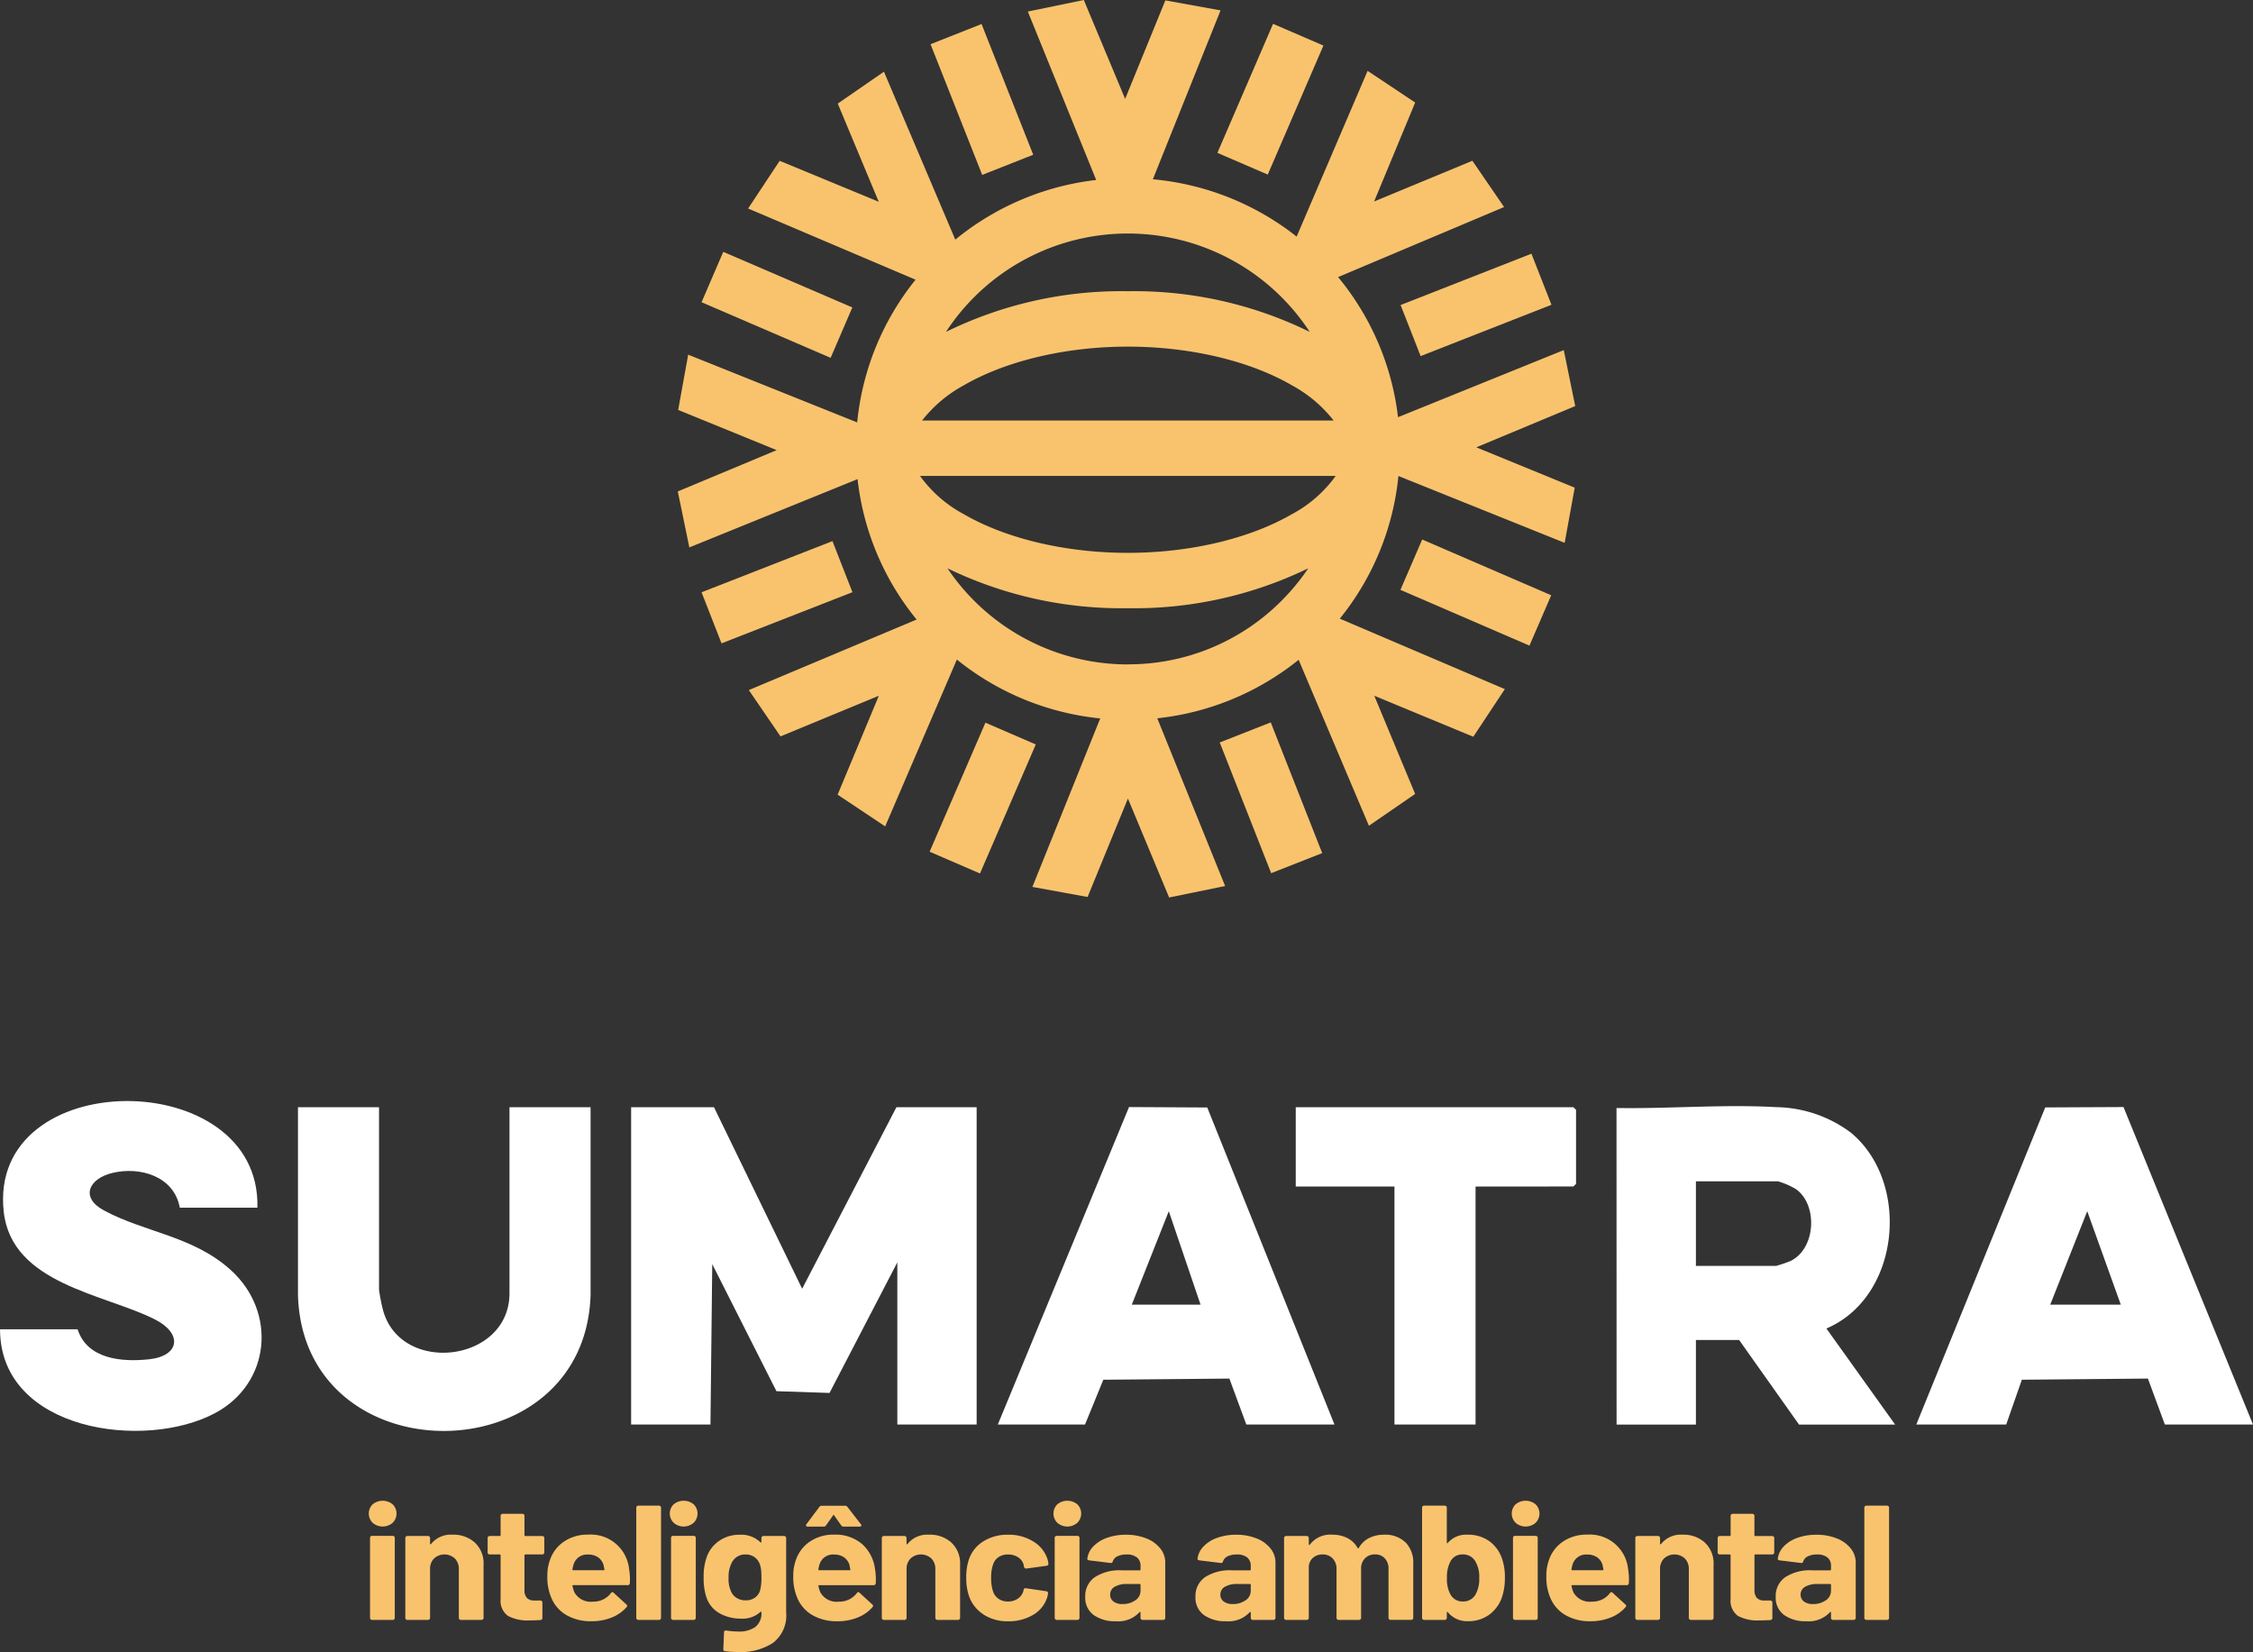
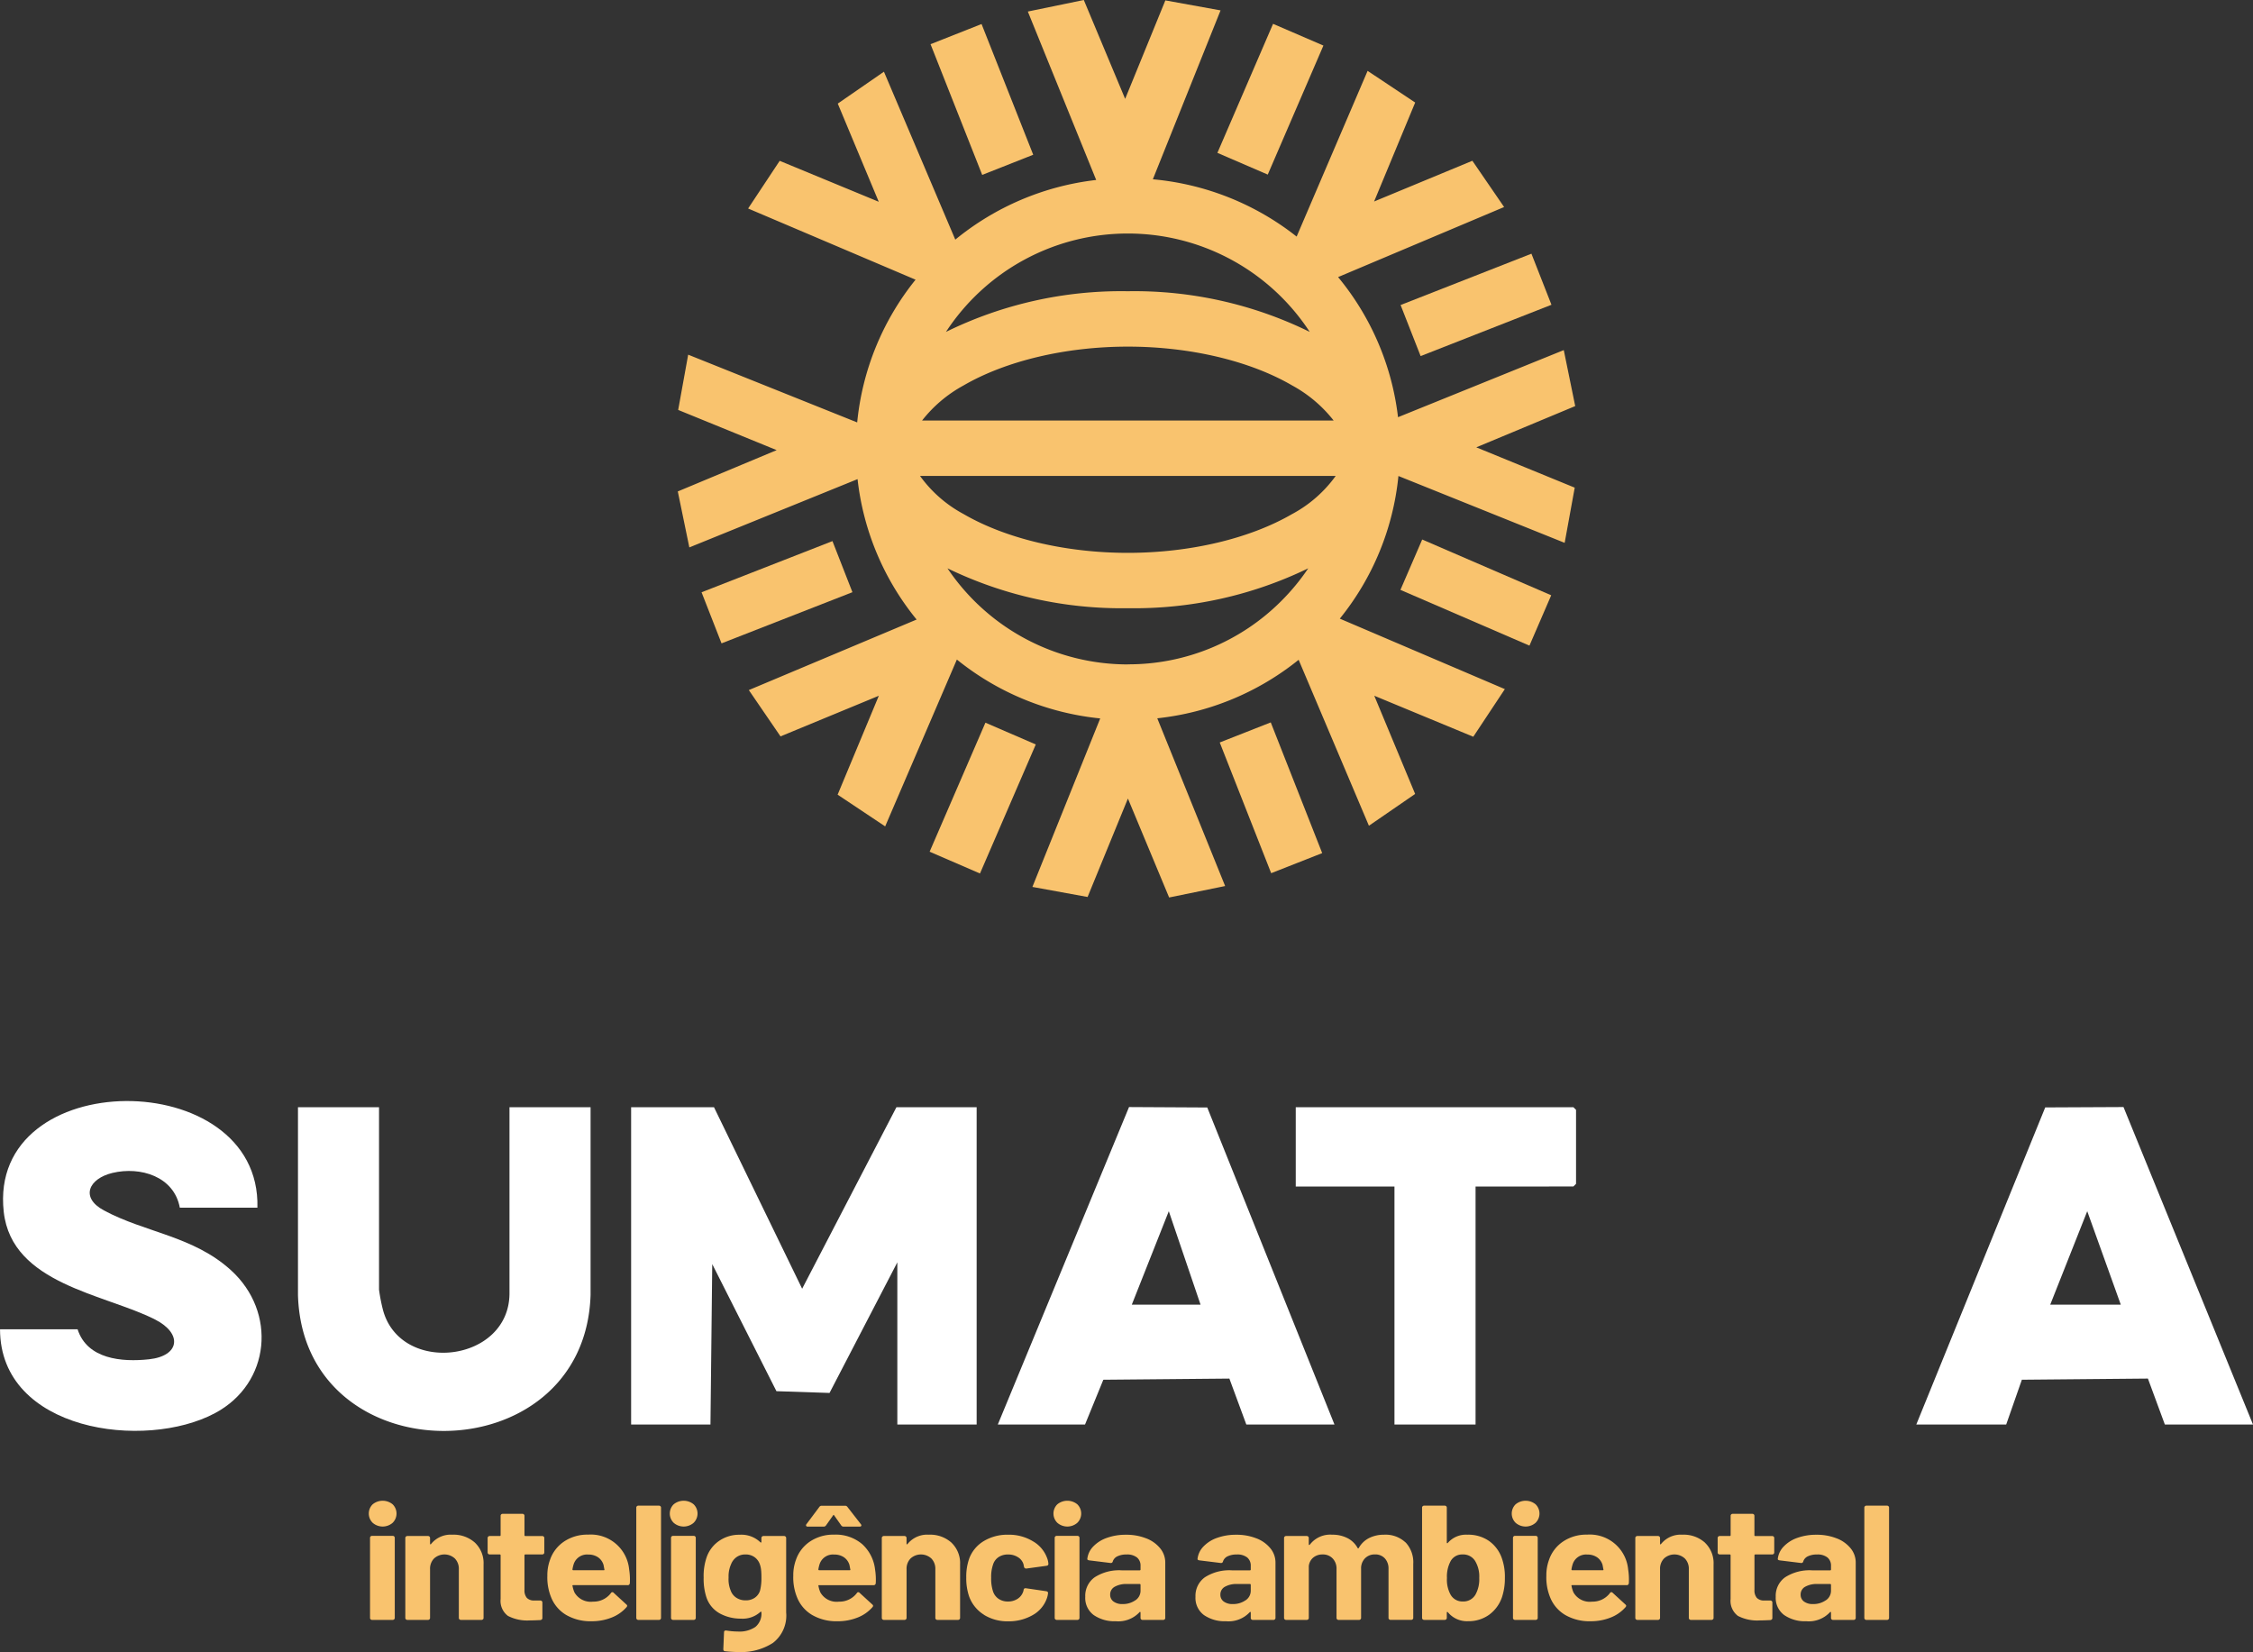
<svg xmlns="http://www.w3.org/2000/svg" width="228.357" height="167.439" viewBox="0 0 228.357 167.439">
  <rect x="0" y="0" width="228.357" height="167.439" fill="#333333" stroke="none" />
  <g transform="translate(388.374 -5076)">
    <g transform="translate(-319.675 5076)">
      <rect width="14.245" height="5.56" transform="translate(73.261 30.914) rotate(-21.417)" fill="#f9c36e" />
      <rect width="14.245" height="5.56" transform="translate(2.409 60.027) rotate(-21.348)" fill="#f9c36e" />
      <rect width="5.56" height="14.245" transform="translate(25.618 4.479) rotate(-21.565)" fill="#f9c36e" />
      <rect width="5.56" height="14.245" transform="matrix(0.93, -0.366, 0.366, 0.93, 54.93, 75.25)" fill="#f9c36e" />
-       <rect width="5.56" height="14.245" transform="translate(2.409 30.632) rotate(-66.698)" fill="#f9c36e" />
      <path d="M90.96,41.157,89.8,35.483l-16.8,6.8a27.264,27.264,0,0,0-6.074-14.2l16.827-7.1-3.217-4.689-9.96,4.128L74.74,10.391,69.917,7.183,62.724,23.978A27.5,27.5,0,0,0,48.151,18.17L55.013,1.053,49.418.039l-4.075,9.982L41.152,0,35.479,1.17l6.928,17.07a27.5,27.5,0,0,0-14.281,6.046L20.894,7.267,16.214,10.5l4.154,9.949L10.328,16.3l-3.2,4.831L24.1,28.347a27.257,27.257,0,0,0-5.917,14.466L1.053,35.946l-1.014,5.6,9.982,4.075L0,49.808l1.17,5.673L18.221,48.56a27.264,27.264,0,0,0,5.985,14.231L7.2,69.94l3.211,4.693,9.965-4.117L16.2,80.541l4.819,3.214,7.267-16.909a27.5,27.5,0,0,0,14.529,5.967L35.942,89.89l5.594,1.02,4.087-9.977L49.8,90.96,55.477,89.8l-6.878-17a27.494,27.494,0,0,0,14.328-5.929l7.123,16.819,4.685-3.223-4.142-9.954,10.035,4.157,3.2-4.828L67.1,62.7a27.258,27.258,0,0,0,5.941-14.457L89.89,55.018l1.02-5.594-9.977-4.087ZM62.282,52.09c-4.3,2.5-10.373,3.942-16.666,3.942S33.249,54.594,28.95,52.09a12.988,12.988,0,0,1-4.4-3.857H66.685a12.988,12.988,0,0,1-4.4,3.857m4.189-9.472H24.762a13.548,13.548,0,0,1,4.189-3.545c4.3-2.5,10.373-3.942,16.666-3.942s12.367,1.437,16.666,3.942a13.548,13.548,0,0,1,4.189,3.545M45.616,23.668a22.006,22.006,0,0,1,18.435,9.97,40.3,40.3,0,0,0-18.435-4.122,40.3,40.3,0,0,0-18.435,4.122,22.006,22.006,0,0,1,18.435-9.97m0,43.671A22.023,22.023,0,0,1,27.335,57.6a40.426,40.426,0,0,0,18.281,4.042A40.426,40.426,0,0,0,63.9,57.6a22.094,22.094,0,0,1-2.75,3.33,21.866,21.866,0,0,1-15.531,6.4" fill="#f9c36e" />
      <rect width="5.56" height="14.245" transform="translate(73.245 59.784) rotate(-66.628)" fill="#f9c36e" />
      <rect width="14.245" height="5.56" transform="matrix(0.396, -0.918, 0.918, 0.396, 54.693, 15.493)" fill="#f9c36e" />
      <rect width="14.245" height="5.56" transform="matrix(0.397, -0.918, 0.918, 0.397, 25.525, 86.321)" fill="#f9c36e" />
    </g>
    <g transform="translate(-388.374 5187.591)">
      <path d="M384.916,38.757l8.936,18.4,9.557-18.4h8.13V70.921H403.5V54.481l-6.872,13.236-5.382-.178-6.506-12.879-.181,16.26h-8.041V38.757Z" transform="translate(-312.549 -38.133)" fill="#fff" />
-       <path d="M589.446,70.8l-.008-32.082c5.288.085,10.92-.391,16.186-.089a12.947,12.947,0,0,1,7.589,2.6c6.067,5.059,4.983,16.649-2.5,19.834l6.967,9.74H607.94l-6.075-8.577h-4.378V70.8Zm8.041-16.081h8.13a13.39,13.39,0,0,0,1.462-.5c2.551-1.232,2.788-5.637.582-7.257a7.491,7.491,0,0,0-1.865-.816h-8.309Z" transform="translate(-425.594 -38.01)" fill="#fff" />
      <path d="M266.235,48.236h-7.862c-.585-3.174-4-4.2-6.829-3.524-2.391.574-3.306,2.488-.864,3.8,4.181,2.252,9.055,2.586,12.878,6.062,4.663,4.239,4.029,11.461-1.608,14.479-7.13,3.817-21.791,1.83-21.8-8.491h7.862c.976,3.035,4.491,3.335,7.237,3.039,3.125-.337,3.42-2.6.629-4.026-5.1-2.6-14.532-3.573-15.352-10.914-1.667-14.916,26.1-14.9,25.711-.428" transform="translate(-240.147 -37.427)" fill="#fff" />
      <path d="M455.751,70.905l13.3-32.176,7.929.043,12.894,32.133h-8.934l-1.718-4.657-12.776.117-1.856,4.54ZM476.3,58.755l-3.218-9.47-3.75,9.47Z" transform="translate(-354.616 -38.119)" fill="#fff" />
      <path d="M654.214,70.905l13.068-32.139,7.934-.038,13.126,32.176h-8.934l-1.717-4.657-12.776.117-1.588,4.54Zm20.727-12.15-3.4-9.47-3.751,9.47Z" transform="translate(-459.985 -38.119)" fill="#fff" />
      <path d="M312.743,38.757V57.251a17.669,17.669,0,0,0,.41,2.092c1.812,6.593,12.813,5.283,12.813-1.734V38.757h8.219l0,19.028c-.579,18.329-29.141,18.43-29.657,0l0-19.028Z" transform="translate(-274.326 -38.133)" fill="#fff" />
      <path d="M538.353,46.8V70.92h-8.22V46.8H520.128V38.757H548.27l.268.268v7.5l-.268.268Z" transform="translate(-388.795 -38.133)" fill="#fff" />
      <path d="M320.236,126.031a1.312,1.312,0,0,1-.009-1.878,1.594,1.594,0,0,1,2.028,0,1.311,1.311,0,0,1-.009,1.878,1.542,1.542,0,0,1-2.01,0m-.213,9.778a.184.184,0,0,1-.062-.141v-8.123a.185.185,0,0,1,.062-.141.213.213,0,0,1,.151-.058h2.081a.215.215,0,0,1,.151.058.186.186,0,0,1,.062.141v8.123a.186.186,0,0,1-.062.141.213.213,0,0,1-.151.058h-2.081a.211.211,0,0,1-.151-.058" transform="translate(-282.456 -83.279)" fill="#f9c36e" />
      <path d="M334.786,131.937a2.86,2.86,0,0,1,.871,2.2v5.426a.185.185,0,0,1-.062.141.214.214,0,0,1-.151.058h-2.081a.211.211,0,0,1-.151-.058.184.184,0,0,1-.062-.141v-4.946a1.484,1.484,0,0,0-.4-1.076,1.561,1.561,0,0,0-2.117,0,1.482,1.482,0,0,0-.4,1.076v4.946a.184.184,0,0,1-.062.141.212.212,0,0,1-.151.058h-2.081a.211.211,0,0,1-.151-.058.184.184,0,0,1-.062-.141v-8.107a.185.185,0,0,1,.062-.141.213.213,0,0,1,.151-.058h2.081a.214.214,0,0,1,.151.058.185.185,0,0,1,.062.141v.579a.065.065,0,0,0,.036.066.036.036,0,0,0,.053-.017,2.556,2.556,0,0,1,2.17-.959,3.236,3.236,0,0,1,2.295.811" transform="translate(-286.644 -87.174)" fill="#f9c36e" />
      <path d="M351.194,130.673a.213.213,0,0,1-.152.058h-1.707c-.06,0-.089.028-.089.083v3.507a1.175,1.175,0,0,0,.24.811,1,1,0,0,0,.774.265h.587a.215.215,0,0,1,.152.058.187.187,0,0,1,.062.141v1.572c0,.121-.071.193-.213.215q-.747.033-1.067.033a4.243,4.243,0,0,1-2.206-.455,1.892,1.892,0,0,1-.747-1.713v-4.434c0-.055-.03-.083-.089-.083h-1.014a.212.212,0,0,1-.151-.058.184.184,0,0,1-.062-.14V129.06a.185.185,0,0,1,.062-.141.215.215,0,0,1,.151-.058h1.014c.059,0,.089-.027.089-.083V126.81a.184.184,0,0,1,.062-.141.214.214,0,0,1,.151-.058h1.992a.215.215,0,0,1,.151.058.184.184,0,0,1,.062.141v1.969c0,.055.03.083.089.083h1.707a.217.217,0,0,1,.152.058.187.187,0,0,1,.062.141v1.473a.185.185,0,0,1-.062.14" transform="translate(-296.087 -84.777)" fill="#f9c36e" />
      <path d="M366.765,136.02a.2.2,0,0,1-.231.2h-5.5c-.071,0-.1.028-.071.083a2.784,2.784,0,0,0,.2.662,1.9,1.9,0,0,0,1.886.926,2.2,2.2,0,0,0,1.8-.86.166.166,0,0,1,.285-.033l1.281,1.175a.223.223,0,0,1,.089.149.33.33,0,0,1-.071.132,3.864,3.864,0,0,1-1.512,1.051,5.385,5.385,0,0,1-2.028.372,4.885,4.885,0,0,1-2.588-.645,3.636,3.636,0,0,1-1.521-1.8,5.313,5.313,0,0,1-.374-2.167,4.462,4.462,0,0,1,.267-1.6,3.66,3.66,0,0,1,1.432-1.87,4.219,4.219,0,0,1,2.428-.695,3.9,3.9,0,0,1,4.163,3.524,6.637,6.637,0,0,1,.071,1.406m-5.693-1.936a3.7,3.7,0,0,0-.125.53c0,.055.03.083.089.083h3.078c.071,0,.095-.027.071-.083q-.089-.48-.089-.463a1.434,1.434,0,0,0-.56-.769,1.712,1.712,0,0,0-.987-.273,1.421,1.421,0,0,0-1.477.976" transform="translate(-302.932 -87.155)" fill="#f9c36e" />
      <path d="M377.695,136.37a.183.183,0,0,1-.062-.141V125.046a.185.185,0,0,1,.062-.141.215.215,0,0,1,.152-.058h2.081a.215.215,0,0,1,.151.058.187.187,0,0,1,.062.141V136.23a.185.185,0,0,1-.062.141.213.213,0,0,1-.151.058h-2.081a.213.213,0,0,1-.152-.058" transform="translate(-313.141 -83.84)" fill="#f9c36e" />
      <path d="M385.275,126.031a1.312,1.312,0,0,1-.009-1.878,1.594,1.594,0,0,1,2.028,0,1.311,1.311,0,0,1-.009,1.878,1.542,1.542,0,0,1-2.01,0m-.213,9.778a.184.184,0,0,1-.062-.141v-8.123a.185.185,0,0,1,.062-.141.213.213,0,0,1,.151-.058h2.081a.215.215,0,0,1,.152.058.186.186,0,0,1,.062.141v8.123a.186.186,0,0,1-.062.141.213.213,0,0,1-.152.058h-2.081a.211.211,0,0,1-.151-.058" transform="translate(-316.986 -83.279)" fill="#f9c36e" />
      <path d="M398.109,131.316a.213.213,0,0,1,.151-.058h2.082a.215.215,0,0,1,.151.058.186.186,0,0,1,.062.141V139a3.489,3.489,0,0,1-1.343,3.094,5.97,5.97,0,0,1-3.46.926,13.078,13.078,0,0,1-1.388-.083q-.178-.016-.178-.215l.071-1.7c0-.144.083-.2.249-.182a7.723,7.723,0,0,0,1.174.1,2.867,2.867,0,0,0,1.752-.463,1.745,1.745,0,0,0,.614-1.489c0-.033-.012-.052-.036-.058a.077.077,0,0,0-.071.025,2.67,2.67,0,0,1-1.975.678,4.416,4.416,0,0,1-2.126-.521,2.917,2.917,0,0,1-1.379-1.679,6.06,6.06,0,0,1-.267-1.969,5.8,5.8,0,0,1,.32-2.1,3.329,3.329,0,0,1,1.263-1.621,3.551,3.551,0,0,1,2.064-.612,2.774,2.774,0,0,1,2.1.761.076.076,0,0,0,.071.025c.024-.006.036-.025.036-.058v-.4a.185.185,0,0,1,.062-.141m-.062,4.128a6.71,6.71,0,0,0-.036-.794,2.525,2.525,0,0,0-.124-.53,1.5,1.5,0,0,0-.534-.72,1.526,1.526,0,0,0-.925-.273,1.5,1.5,0,0,0-.907.273,1.607,1.607,0,0,0-.552.72,3.018,3.018,0,0,0-.249,1.34,2.987,2.987,0,0,0,.213,1.324,1.442,1.442,0,0,0,.561.72,1.648,1.648,0,0,0,.952.273,1.556,1.556,0,0,0,.943-.273,1.4,1.4,0,0,0,.516-.7,5.127,5.127,0,0,0,.142-1.357" transform="translate(-320.872 -87.174)" fill="#f9c36e" />
      <path d="M419.9,132.706a.2.2,0,0,1-.231.2h-5.5c-.071,0-.095.028-.071.083a2.78,2.78,0,0,0,.2.662,1.9,1.9,0,0,0,1.886.926,2.2,2.2,0,0,0,1.8-.86.166.166,0,0,1,.285-.033l1.281,1.175a.224.224,0,0,1,.089.149.33.33,0,0,1-.071.132,3.864,3.864,0,0,1-1.512,1.051,5.386,5.386,0,0,1-2.028.372,4.884,4.884,0,0,1-2.588-.645,3.634,3.634,0,0,1-1.521-1.8,5.313,5.313,0,0,1-.374-2.167,4.463,4.463,0,0,1,.267-1.6,3.66,3.66,0,0,1,1.432-1.87,4.219,4.219,0,0,1,2.428-.695,4.131,4.131,0,0,1,2.855.96,4.09,4.09,0,0,1,1.307,2.564,6.633,6.633,0,0,1,.071,1.406m-7.053-5.816a.152.152,0,0,1,.027-.174l1.3-1.737a.285.285,0,0,1,.249-.133h2.366a.284.284,0,0,1,.249.133l1.352,1.737a.2.2,0,0,1,.053.116q0,.132-.2.132h-1.6a.283.283,0,0,1-.249-.132l-.712-1.009q-.053-.1-.107,0l-.712,1.009a.283.283,0,0,1-.249.132h-1.6a.18.18,0,0,1-.169-.075m1.361,3.88a3.673,3.673,0,0,0-.124.53c0,.055.03.083.089.083h3.078c.071,0,.095-.027.071-.083q-.089-.48-.089-.463a1.432,1.432,0,0,0-.56-.769,1.713,1.713,0,0,0-.987-.273,1.421,1.421,0,0,0-1.477.976" transform="translate(-331.141 -83.84)" fill="#f9c36e" />
      <path d="M437.75,131.937a2.86,2.86,0,0,1,.871,2.2v5.426a.184.184,0,0,1-.062.141.213.213,0,0,1-.151.058h-2.081a.213.213,0,0,1-.152-.058.185.185,0,0,1-.062-.141v-4.946a1.482,1.482,0,0,0-.4-1.076,1.56,1.56,0,0,0-2.116,0,1.48,1.48,0,0,0-.4,1.076v4.946a.184.184,0,0,1-.062.141.212.212,0,0,1-.151.058H430.9a.212.212,0,0,1-.151-.058.184.184,0,0,1-.062-.141v-8.107a.185.185,0,0,1,.062-.141.213.213,0,0,1,.151-.058h2.081a.214.214,0,0,1,.151.058.185.185,0,0,1,.062.141v.579a.065.065,0,0,0,.036.066.036.036,0,0,0,.053-.017,2.555,2.555,0,0,1,2.17-.959,3.236,3.236,0,0,1,2.3.811" transform="translate(-341.31 -87.174)" fill="#f9c36e" />
      <path d="M450.718,139.233a3.652,3.652,0,0,1-1.486-1.82,5.681,5.681,0,0,1-.3-1.952,5.489,5.489,0,0,1,.3-1.919,3.481,3.481,0,0,1,1.477-1.77,4.625,4.625,0,0,1,2.473-.645,4.674,4.674,0,0,1,2.5.662,3.223,3.223,0,0,1,1.432,1.671,1.974,1.974,0,0,1,.142.6v.033c0,.1-.06.16-.178.182l-2.046.281H455a.21.21,0,0,1-.213-.166l-.053-.265a1.266,1.266,0,0,0-.552-.712,1.8,1.8,0,0,0-1.014-.281,1.676,1.676,0,0,0-.961.265,1.41,1.41,0,0,0-.551.728,3.79,3.79,0,0,0-.2,1.357,4.147,4.147,0,0,0,.178,1.357,1.474,1.474,0,0,0,.56.777,1.641,1.641,0,0,0,.97.281,1.733,1.733,0,0,0,.97-.273,1.4,1.4,0,0,0,.578-.753.215.215,0,0,0,.018-.1.065.065,0,0,0,.018-.05c.012-.132.095-.187.249-.166l2.046.3q.178.033.178.182a2.19,2.19,0,0,1-.106.5,3.129,3.129,0,0,1-1.45,1.737,4.828,4.828,0,0,1-2.482.629,4.49,4.49,0,0,1-2.464-.662" transform="translate(-350.995 -87.174)" fill="#f9c36e" />
      <path d="M468.177,126.031a1.312,1.312,0,0,1-.009-1.878,1.595,1.595,0,0,1,2.028,0,1.311,1.311,0,0,1-.008,1.878,1.543,1.543,0,0,1-2.011,0m-.213,9.778a.183.183,0,0,1-.063-.141v-8.123a.184.184,0,0,1,.063-.141.213.213,0,0,1,.151-.058H470.2a.215.215,0,0,1,.151.058.187.187,0,0,1,.063.141v8.123a.186.186,0,0,1-.063.141.213.213,0,0,1-.151.058h-2.081a.212.212,0,0,1-.151-.058" transform="translate(-361.001 -83.279)" fill="#f9c36e" />
      <path d="M480.832,131.5a3.379,3.379,0,0,1,1.414,1.017,2.272,2.272,0,0,1,.507,1.439v5.609a.184.184,0,0,1-.062.141.215.215,0,0,1-.151.058h-2.081a.215.215,0,0,1-.152-.058.183.183,0,0,1-.062-.141v-.546a.066.066,0,0,0-.036-.066c-.024-.011-.047,0-.071.033a2.933,2.933,0,0,1-2.4.91,3.687,3.687,0,0,1-2.241-.629,2.155,2.155,0,0,1-.854-1.853,2.309,2.309,0,0,1,.961-1.977,4.584,4.584,0,0,1,2.74-.7h1.814c.059,0,.089-.027.089-.083v-.364a1.065,1.065,0,0,0-.356-.852,1.6,1.6,0,0,0-1.067-.306,2.04,2.04,0,0,0-.916.182.87.87,0,0,0-.472.513.2.2,0,0,1-.231.166l-2.153-.265q-.214-.033-.2-.149a2.127,2.127,0,0,1,.6-1.257,3.5,3.5,0,0,1,1.388-.877,5.616,5.616,0,0,1,1.93-.314,5.4,5.4,0,0,1,2.063.372m-1.121,6.279a1.153,1.153,0,0,0,.534-.976v-.6c0-.055-.03-.083-.089-.083h-1.281a2.378,2.378,0,0,0-1.254.281.886.886,0,0,0-.454.794.834.834,0,0,0,.338.7,1.463,1.463,0,0,0,.908.257,2.178,2.178,0,0,0,1.3-.38" transform="translate(-364.645 -87.174)" fill="#f9c36e" />
      <path d="M504.648,131.5a3.379,3.379,0,0,1,1.414,1.017,2.271,2.271,0,0,1,.507,1.439v5.609a.184.184,0,0,1-.062.141.215.215,0,0,1-.151.058h-2.081a.215.215,0,0,1-.151-.058.183.183,0,0,1-.062-.141v-.546a.066.066,0,0,0-.036-.066c-.024-.011-.048,0-.071.033a2.933,2.933,0,0,1-2.4.91,3.689,3.689,0,0,1-2.241-.629,2.154,2.154,0,0,1-.854-1.853,2.308,2.308,0,0,1,.96-1.977,4.584,4.584,0,0,1,2.74-.7h1.814c.059,0,.089-.027.089-.083v-.364a1.065,1.065,0,0,0-.356-.852,1.6,1.6,0,0,0-1.067-.306,2.04,2.04,0,0,0-.916.182.868.868,0,0,0-.471.513.2.2,0,0,1-.231.166l-2.153-.265q-.214-.033-.2-.149a2.127,2.127,0,0,1,.6-1.257,3.494,3.494,0,0,1,1.387-.877,5.616,5.616,0,0,1,1.93-.314,5.4,5.4,0,0,1,2.063.372m-1.121,6.279a1.155,1.155,0,0,0,.534-.976v-.6c0-.055-.03-.083-.089-.083h-1.281a2.378,2.378,0,0,0-1.254.281.886.886,0,0,0-.454.794.834.834,0,0,0,.338.7,1.463,1.463,0,0,0,.908.257,2.179,2.179,0,0,0,1.3-.38" transform="translate(-377.29 -87.174)" fill="#f9c36e" />
      <path d="M529.92,131.9a2.943,2.943,0,0,1,.782,2.184v5.476a.185.185,0,0,1-.062.141.215.215,0,0,1-.151.058h-2.082a.213.213,0,0,1-.151-.058.184.184,0,0,1-.062-.141V134.6a1.505,1.505,0,0,0-.373-1.075,1.3,1.3,0,0,0-1-.4,1.358,1.358,0,0,0-1.014.4,1.441,1.441,0,0,0-.392,1.059v4.98a.186.186,0,0,1-.062.141.215.215,0,0,1-.151.058h-2.063a.215.215,0,0,1-.152-.058.183.183,0,0,1-.062-.141V134.6a1.473,1.473,0,0,0-.392-1.067,1.347,1.347,0,0,0-1.014-.405,1.45,1.45,0,0,0-.951.314,1.294,1.294,0,0,0-.454.877v5.244a.185.185,0,0,1-.062.141.215.215,0,0,1-.151.058h-2.081a.213.213,0,0,1-.151-.058.184.184,0,0,1-.062-.141v-8.107a.185.185,0,0,1,.062-.141.213.213,0,0,1,.151-.058H519.9a.215.215,0,0,1,.151.058.186.186,0,0,1,.062.141v.645a.065.065,0,0,0,.036.066c.024.011.047,0,.071-.033a2.6,2.6,0,0,1,2.259-1.009,3.324,3.324,0,0,1,1.557.348,2.418,2.418,0,0,1,1.023.993c.035.066.077.066.124,0a2.477,2.477,0,0,1,1.058-1.009,3.34,3.34,0,0,1,1.5-.331,2.945,2.945,0,0,1,2.17.778" transform="translate(-387.459 -87.174)" fill="#f9c36e" />
      <path d="M555.815,132.143a6.041,6.041,0,0,1-.3,2,3.66,3.66,0,0,1-1.308,1.77,3.548,3.548,0,0,1-2.126.645,2.5,2.5,0,0,1-2.046-.91.077.077,0,0,0-.071-.025c-.024.006-.036.025-.036.058v.546a.186.186,0,0,1-.062.141.215.215,0,0,1-.151.058h-2.081a.215.215,0,0,1-.151-.058.186.186,0,0,1-.062-.141V125.045a.184.184,0,0,1,.062-.14.215.215,0,0,1,.151-.058h2.081a.215.215,0,0,1,.151.058.185.185,0,0,1,.062.14v3.541a.065.065,0,0,0,.036.066c.023.011.047,0,.071-.033a2.433,2.433,0,0,1,1.974-.827,3.69,3.69,0,0,1,2.179.621,3.577,3.577,0,0,1,1.29,1.679,5.609,5.609,0,0,1,.338,2.051m-2.6.05a3.047,3.047,0,0,0-.427-1.754,1.417,1.417,0,0,0-1.263-.645,1.326,1.326,0,0,0-1.192.645,3.281,3.281,0,0,0-.391,1.737,3.157,3.157,0,0,0,.356,1.671,1.368,1.368,0,0,0,1.245.712,1.414,1.414,0,0,0,1.3-.712,3.214,3.214,0,0,0,.373-1.654" transform="translate(-403.285 -83.84)" fill="#f9c36e" />
      <path d="M567.2,126.031a1.312,1.312,0,0,1-.009-1.878,1.594,1.594,0,0,1,2.028,0,1.311,1.311,0,0,1-.009,1.878,1.542,1.542,0,0,1-2.01,0m-.213,9.778a.184.184,0,0,1-.062-.141v-8.123a.185.185,0,0,1,.062-.141.214.214,0,0,1,.151-.058h2.081a.215.215,0,0,1,.152.058.186.186,0,0,1,.062.141v8.123a.186.186,0,0,1-.062.141.213.213,0,0,1-.152.058h-2.081a.212.212,0,0,1-.151-.058" transform="translate(-413.574 -83.279)" fill="#f9c36e" />
      <path d="M582.629,136.02a.2.2,0,0,1-.231.2h-5.5c-.071,0-.1.028-.071.083a2.787,2.787,0,0,0,.2.662,1.9,1.9,0,0,0,1.886.926,2.2,2.2,0,0,0,1.8-.86.166.166,0,0,1,.285-.033l1.281,1.175a.225.225,0,0,1,.089.149.332.332,0,0,1-.071.132,3.869,3.869,0,0,1-1.512,1.051,5.385,5.385,0,0,1-2.028.372,4.885,4.885,0,0,1-2.588-.645,3.636,3.636,0,0,1-1.521-1.8,5.313,5.313,0,0,1-.374-2.167,4.463,4.463,0,0,1,.267-1.6,3.66,3.66,0,0,1,1.432-1.87,4.218,4.218,0,0,1,2.428-.695,3.9,3.9,0,0,1,4.163,3.524,6.637,6.637,0,0,1,.071,1.406m-5.693-1.936a3.641,3.641,0,0,0-.124.53c0,.055.029.083.089.083h3.078c.071,0,.095-.027.071-.083q-.089-.48-.089-.463a1.432,1.432,0,0,0-.56-.769,1.712,1.712,0,0,0-.987-.273,1.421,1.421,0,0,0-1.477.976" transform="translate(-417.54 -87.155)" fill="#f9c36e" />
      <path d="M600.558,131.937a2.86,2.86,0,0,1,.872,2.2v5.426a.184.184,0,0,1-.062.141.212.212,0,0,1-.151.058h-2.081a.214.214,0,0,1-.152-.058.185.185,0,0,1-.062-.141v-4.946a1.481,1.481,0,0,0-.4-1.076,1.561,1.561,0,0,0-2.117,0,1.482,1.482,0,0,0-.4,1.076v4.946a.184.184,0,0,1-.062.141.213.213,0,0,1-.151.058h-2.081a.211.211,0,0,1-.151-.058.184.184,0,0,1-.062-.141v-8.107a.185.185,0,0,1,.062-.141.213.213,0,0,1,.151-.058h2.081a.214.214,0,0,1,.151.058.185.185,0,0,1,.062.141v.579a.065.065,0,0,0,.036.066.036.036,0,0,0,.053-.017,2.555,2.555,0,0,1,2.17-.959,3.236,3.236,0,0,1,2.3.811" transform="translate(-427.748 -87.174)" fill="#f9c36e" />
      <path d="M616.966,130.673a.213.213,0,0,1-.151.058h-1.708c-.06,0-.089.028-.089.083v3.507a1.175,1.175,0,0,0,.24.811,1,1,0,0,0,.774.265h.587a.215.215,0,0,1,.152.058.187.187,0,0,1,.062.141v1.572c0,.121-.071.193-.214.215q-.747.033-1.067.033a4.24,4.24,0,0,1-2.206-.455,1.892,1.892,0,0,1-.747-1.713v-4.434c0-.055-.03-.083-.089-.083H611.5a.212.212,0,0,1-.151-.058.184.184,0,0,1-.062-.14V129.06a.185.185,0,0,1,.062-.141.215.215,0,0,1,.151-.058h1.014c.059,0,.089-.027.089-.083V126.81a.185.185,0,0,1,.062-.141.215.215,0,0,1,.151-.058H614.8a.216.216,0,0,1,.151.058.185.185,0,0,1,.062.141v1.969c0,.055.03.083.089.083h1.708a.217.217,0,0,1,.151.058.186.186,0,0,1,.062.141v1.473a.184.184,0,0,1-.062.14" transform="translate(-437.191 -84.777)" fill="#f9c36e" />
      <path d="M630.026,131.5a3.379,3.379,0,0,1,1.414,1.017,2.271,2.271,0,0,1,.507,1.439v5.609a.184.184,0,0,1-.062.141.215.215,0,0,1-.151.058h-2.081a.215.215,0,0,1-.151-.058.184.184,0,0,1-.062-.141v-.546a.066.066,0,0,0-.036-.066c-.024-.011-.048,0-.071.033a2.933,2.933,0,0,1-2.4.91,3.689,3.689,0,0,1-2.241-.629,2.155,2.155,0,0,1-.854-1.853,2.308,2.308,0,0,1,.96-1.977,4.584,4.584,0,0,1,2.74-.7h1.814c.059,0,.089-.027.089-.083v-.364a1.064,1.064,0,0,0-.356-.852,1.6,1.6,0,0,0-1.067-.306,2.04,2.04,0,0,0-.916.182.868.868,0,0,0-.471.513.2.2,0,0,1-.231.166l-2.153-.265q-.214-.033-.2-.149a2.128,2.128,0,0,1,.6-1.257,3.5,3.5,0,0,1,1.387-.877,5.616,5.616,0,0,1,1.93-.314,5.4,5.4,0,0,1,2.063.372m-1.121,6.279a1.154,1.154,0,0,0,.534-.976v-.6c0-.055-.03-.083-.089-.083h-1.281a2.378,2.378,0,0,0-1.254.281.886.886,0,0,0-.454.794.835.835,0,0,0,.338.7,1.463,1.463,0,0,0,.908.257,2.179,2.179,0,0,0,1.3-.38" transform="translate(-443.856 -87.174)" fill="#f9c36e" />
      <path d="M643.049,136.37a.184.184,0,0,1-.062-.141V125.046a.185.185,0,0,1,.062-.141.215.215,0,0,1,.151-.058h2.081a.215.215,0,0,1,.151.058.187.187,0,0,1,.062.141V136.23a.185.185,0,0,1-.062.141.213.213,0,0,1-.151.058H643.2a.212.212,0,0,1-.151-.058" transform="translate(-454.024 -83.84)" fill="#f9c36e" />
    </g>
  </g>
</svg>